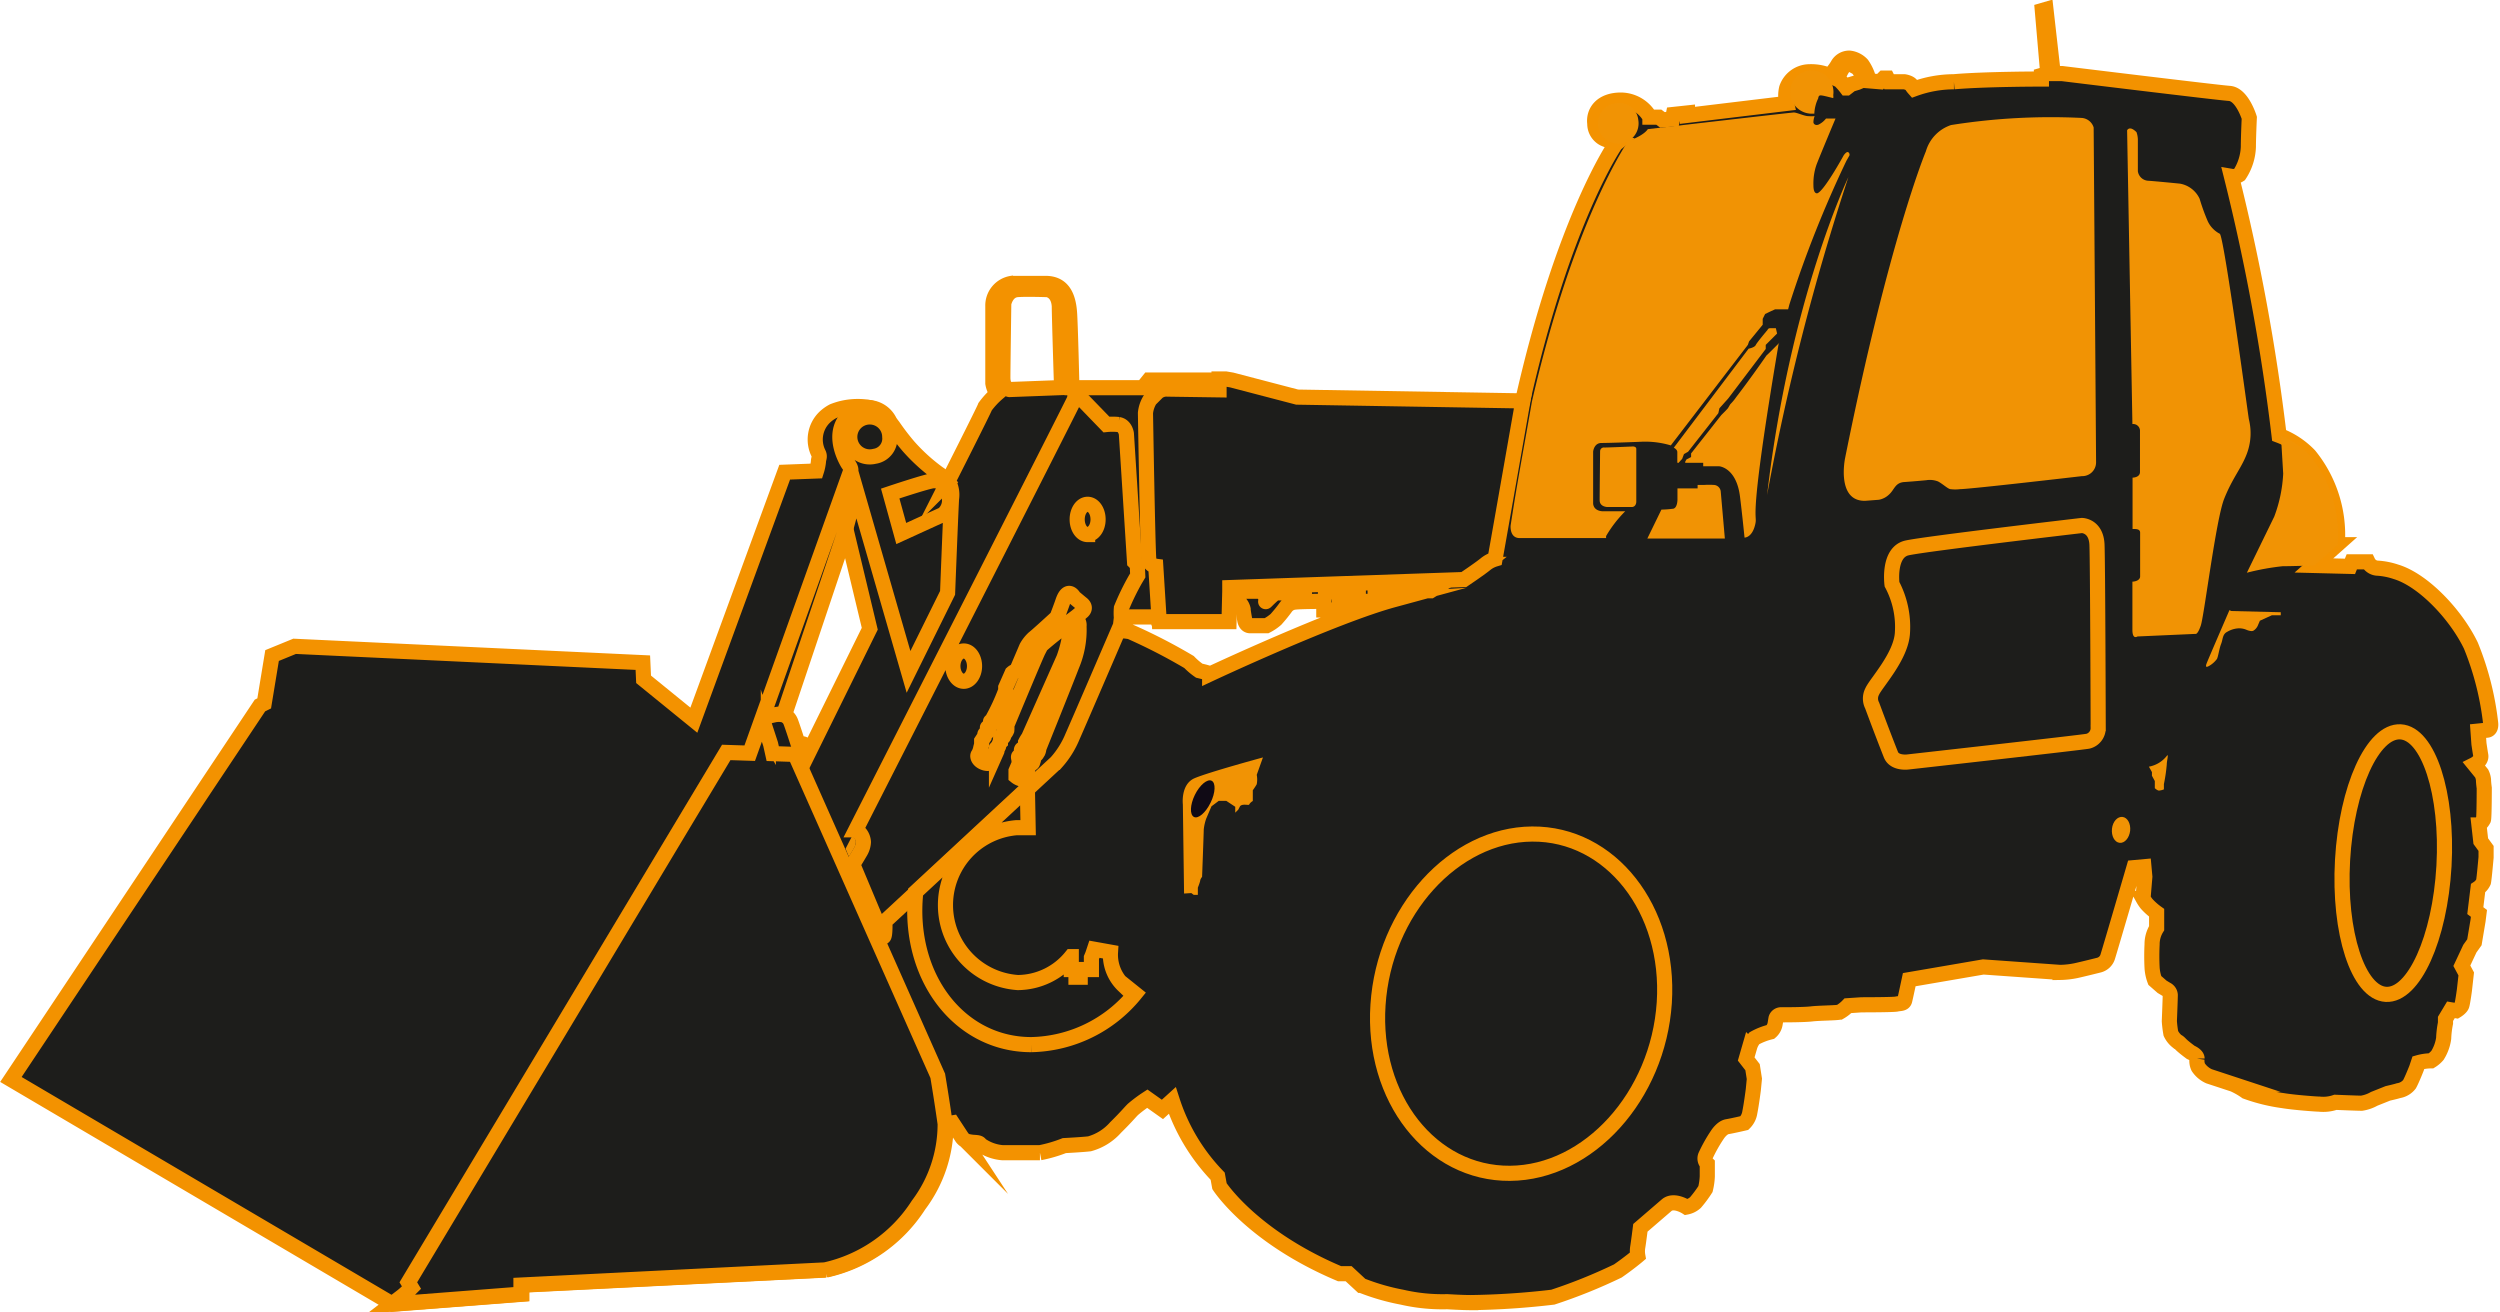
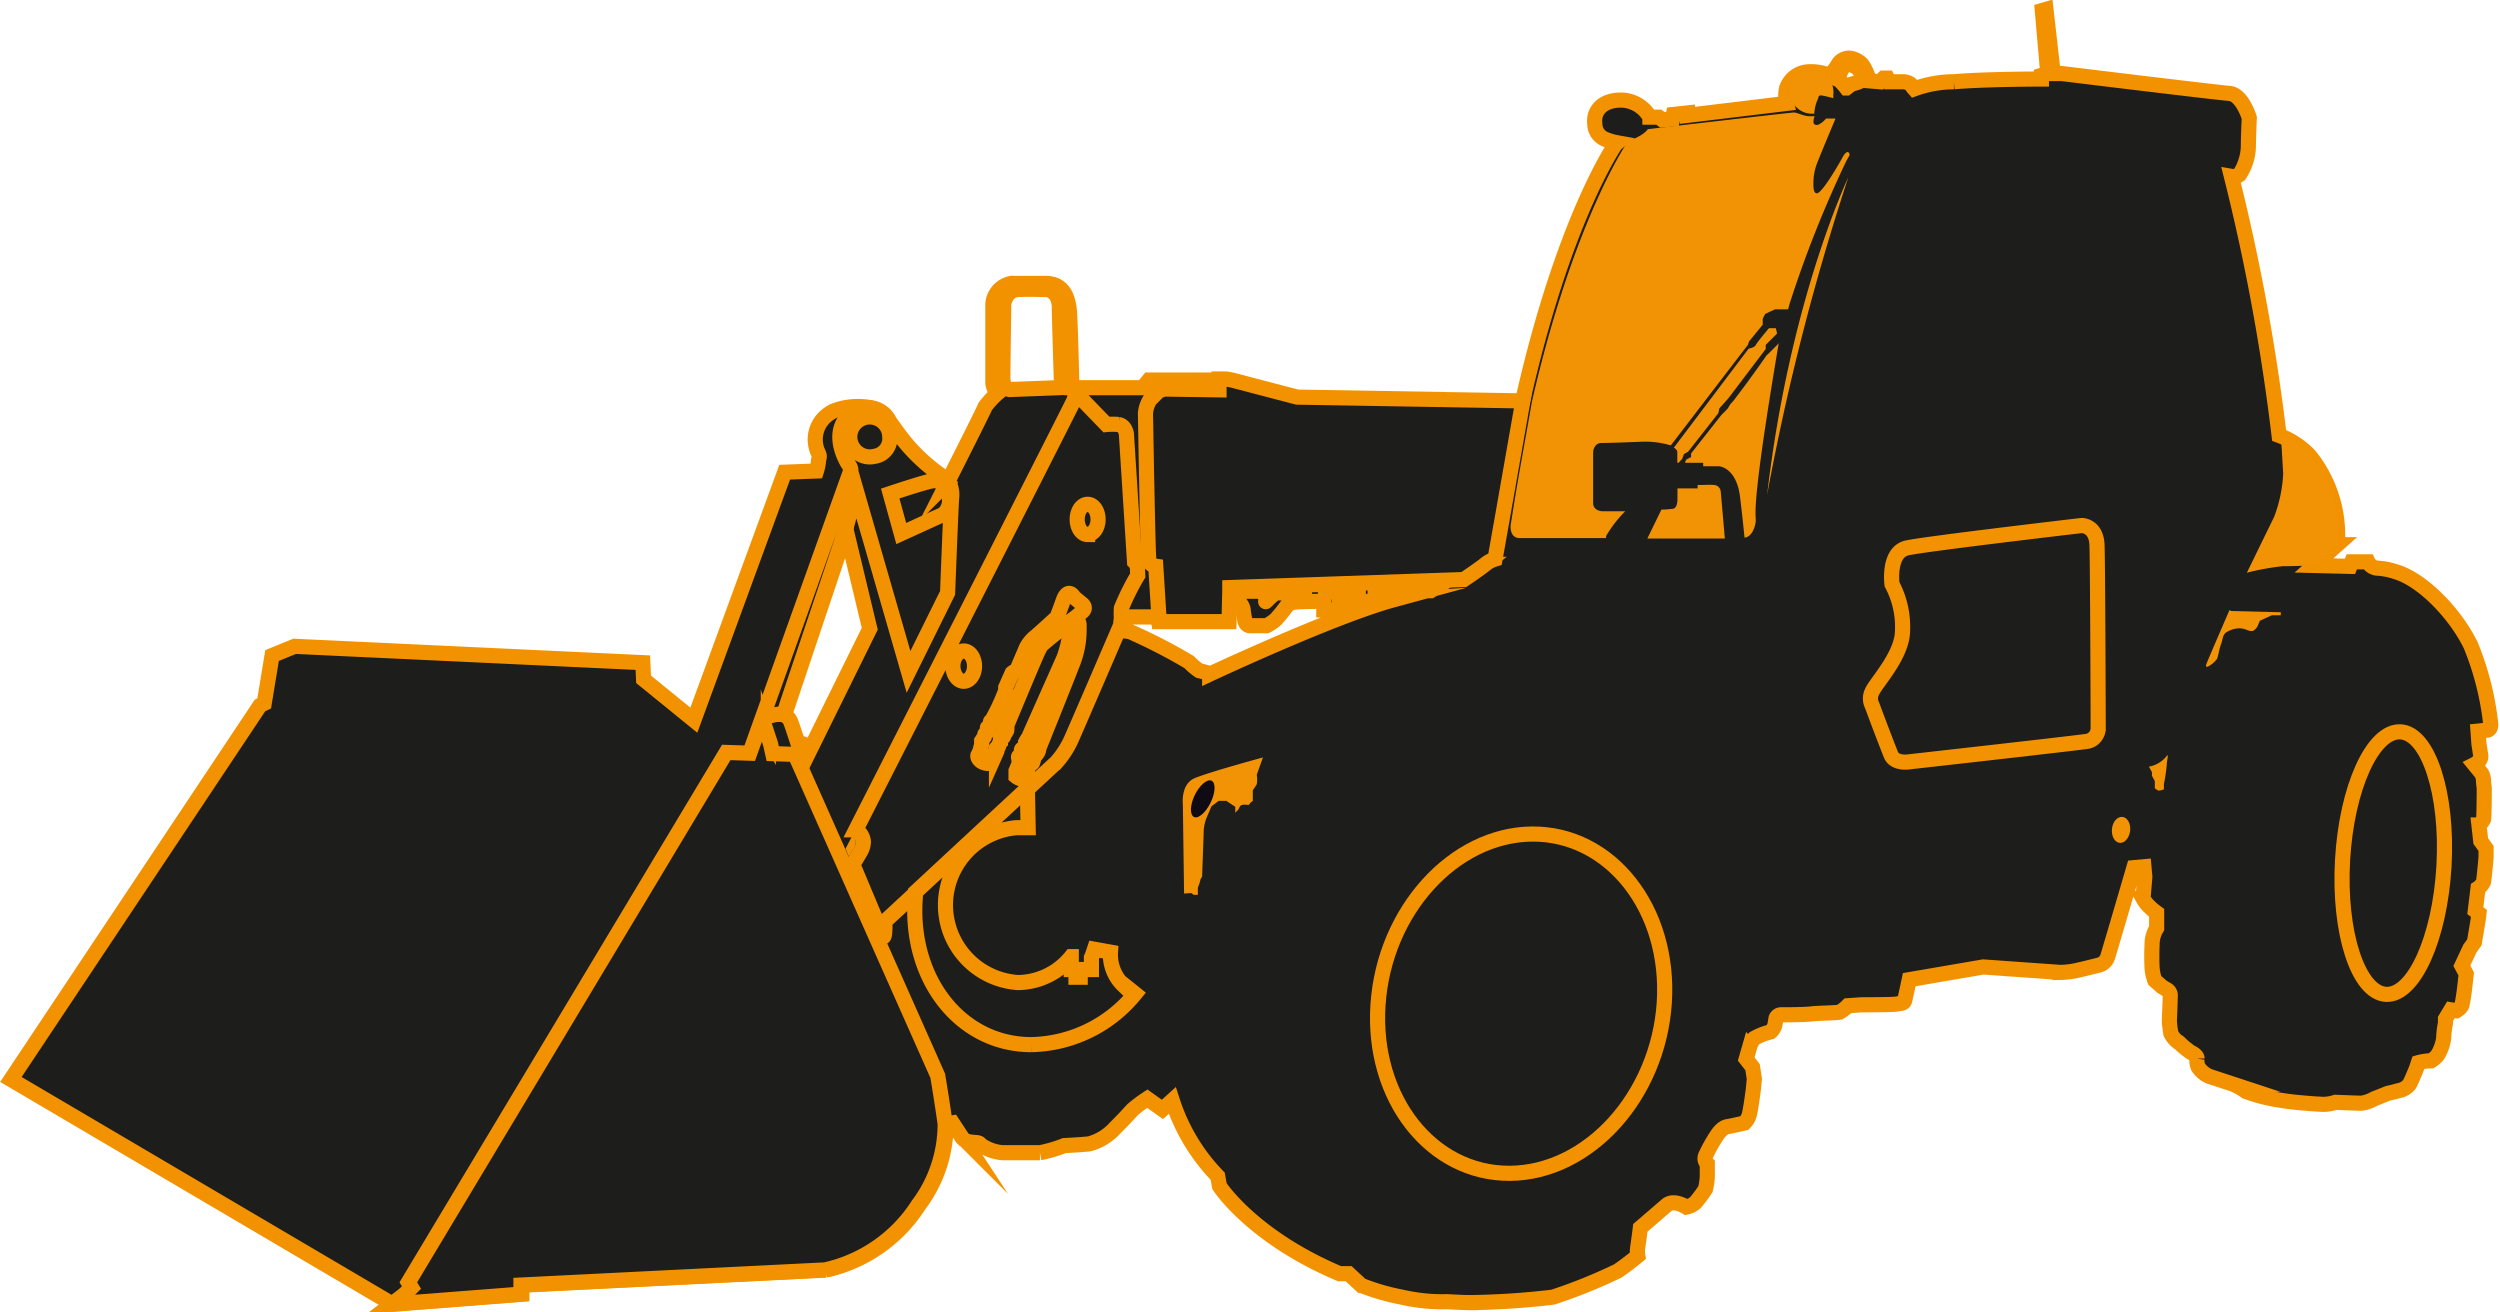
<svg xmlns="http://www.w3.org/2000/svg" id="Livello_1" data-name="Livello 1" width="58.25mm" height="30.58mm" viewBox="0 0 165.11 86.69">
  <defs>
    <style>.cls-1{fill:#1d1d1b;stroke:#f39200;stroke-miterlimit:10;}.cls-2{fill:#f19304;}.cls-3{fill:#100a15;}</style>
  </defs>
  <title>telescopic loader big</title>
  <path class="cls-1" d="M508,376.35c-1-2.08-3.16-4.34-4.95-4.88a4.76,4.76,0,0,0-1.19-.24.74.74,0,0,1-.66-.42h-1.07l-.12.3-2.38-.06,1.54-1.37a8.33,8.33,0,0,0-1.84-5.9,5.45,5.45,0,0,0-2-1.32,137.42,137.42,0,0,0-3.15-17.11.74.74,0,0,0,.53-.11,3.57,3.57,0,0,0,.59-1.85c0-.6.06-1.91.06-1.91s-.47-1.55-1.31-1.61S481,338.56,481,338.56h-.59l-.48-4.24-.24.07.36,4.17-.42.12v.24s-3.69,0-5.78.18a7.74,7.74,0,0,0-2.62.47,1.78,1.78,0,0,1-.18-.24c-.12-.18-.48-.23-.48-.23h-1l-.12-.24h-.24l-.24.24-.72-.06a3,3,0,0,0-.47-1.08,1.33,1.33,0,0,0-.83-.42.87.87,0,0,0-.78.46,3.14,3.14,0,0,1-.24.35l-.18.39a3.06,3.06,0,0,0-1.43-.3,1.61,1.61,0,0,0-1.52,1.09,2.2,2.2,0,0,0,0,1l-6.55.79,0-.16-.93.1-.06.3-.66.06-.24-.18h-.59a2.23,2.23,0,0,0-1.91-1.13c-1.3,0-1.83.78-1.73,1.55a1.1,1.1,0,0,0,.6,1,3.82,3.82,0,0,0,.88.27l-.11.09s-3.45,4.94-6.17,17.1l-14.87-.32-4.32-1.13-.41-.07h-5.05l-.41.51-4.68,0s-.1-4.29-.16-5c-.09-1.14-.51-1.89-1.58-1.89s-2.25,0-2.25,0a1.48,1.48,0,0,0-1.23,1.5l0,5.1a1.71,1.71,0,0,0,.12.4.56.56,0,0,0,.23.22,5.29,5.29,0,0,0-.86.92c-.08.24-2.49,5-2.49,5a4.15,4.15,0,0,0-.64-.51,12.06,12.06,0,0,1-2-1.82c-.68-.79-1.23-1.7-1.35-1.82a1.92,1.92,0,0,0-1.42-.83,4.52,4.52,0,0,0-1.66.12,5,5,0,0,0-.48.16,2.49,2.49,0,0,0-.59.43,2.05,2.05,0,0,0-.38,2.35c.12.23,0,.35,0,.55a3.09,3.09,0,0,1-.13.62l-2.1.08-6,16.38-3.32-2.7-.05-1.1-23-1.08-1.49.61-.52,3.16-.28.14L345.51,405l25.22,14.85,8.53-.66v-.6l20.09-1a9.82,9.82,0,0,0,6.14-4.29,8.86,8.86,0,0,0,1.79-5.36l.42-.07.59.9a.7.7,0,0,0,.54.35c.3.07.65,0,.71.18a2.91,2.91,0,0,0,1.49.54h2.45a9.09,9.09,0,0,0,1.61-.47s1.31-.07,1.67-.12a3.56,3.56,0,0,0,1.72-1.08c.72-.71.9-.95,1.14-1.19a9.23,9.23,0,0,1,.95-.71l1,.71.65-.59a12.86,12.86,0,0,0,3,5l.12.66s2.15,3.34,7.93,5.78h.6l.83.77a14.57,14.57,0,0,0,2.69.78,11.92,11.92,0,0,0,3,.3s.95.06,1.55.06a51.54,51.54,0,0,0,5.42-.36,35,35,0,0,0,4.29-1.73c.78-.54,1.32-1,1.32-1a1.73,1.73,0,0,1,0-.6c.05-.3.17-1.25.17-1.25l1.73-1.49c.48-.42,1.31.12,1.31.12a1.24,1.24,0,0,0,.6-.3,7.8,7.8,0,0,0,.66-.89,4.26,4.26,0,0,0,.12-.84c0-.36,0-.83,0-.83a.48.48,0,0,1-.11-.54,9.93,9.93,0,0,1,.77-1.37s.3-.48.66-.54,1.13-.24,1.13-.24a1.24,1.24,0,0,0,.36-.71c.11-.54.23-1.49.23-1.49l.07-.72-.12-.77-.42-.54.24-.83a1.49,1.49,0,0,1,.3-.54,4.25,4.25,0,0,1,1.07-.42.89.89,0,0,0,.3-.53l.06-.36a.35.35,0,0,1,.36-.24c.29,0,1.49,0,2-.06s1.67-.06,1.85-.12a2.39,2.39,0,0,0,.54-.42l.89-.06s2.14,0,2.33-.05.47,0,.53-.24.3-1.37.3-1.37l4.89-.84,5.07.36a5.6,5.6,0,0,0,1.07-.12c.54-.12,1.49-.36,1.49-.36a.82.82,0,0,0,.6-.59c.17-.54,1.72-5.85,1.72-5.85l.66-.06.06.66-.12,1.43a2.74,2.74,0,0,0,.24.36,4.17,4.17,0,0,0,.66.59l0,.42v.6a2,2,0,0,0-.3,1.07,15.37,15.37,0,0,0,0,1.55,2.86,2.86,0,0,0,.18.83l.48.42.3.18a.44.44,0,0,1,.24.36c0,.24-.06,1.73-.06,1.73a7.26,7.26,0,0,0,.1.81,1.52,1.52,0,0,0,.42.53s.06,0,.23.18.66.54.66.54.42.17.42.41a1,1,0,0,0,.08.57,1.68,1.68,0,0,0,.71.6l1.61.53a4.85,4.85,0,0,1,.84.48,11.81,11.81,0,0,0,2.44.6c.71.12,2.19.23,2.39.23a2.46,2.46,0,0,0,1.07-.12s1.43.06,1.73.06a2.47,2.47,0,0,0,.83-.29l.9-.36s.53-.12.71-.18a1.14,1.14,0,0,0,.72-.42c.17-.3.47-1.07.47-1.07l.12-.36a3.17,3.17,0,0,1,.84-.12,1.8,1.8,0,0,0,.42-.36,2.87,2.87,0,0,0,.41-1.13,6.25,6.25,0,0,1,.12-1V401l.36-.6.36.06s.3-.18.36-.36.17-1,.17-1l.12-1.07-.29-.54.53-1.13.3-.42.24-1.43.06-.48-.24-.18.18-1.48a1,1,0,0,0,.36-.42c.05-.24.17-1.62.17-1.62v-.59l-.35-.48-.12-1.07a1.1,1.1,0,0,0,.3-.36c.05-.18.05-2.08.05-2.08s-.05-.36-.05-.54a1.18,1.18,0,0,0-.12-.42l-.48-.59s.48-.24.42-.6-.12-.77-.12-.77l-.06-.84.59-.06s.3,0,.24-.48A19.28,19.28,0,0,0,508,376.35ZM398.16,383.5l-.05-.46s-.16-.21-.32-.21a1.09,1.09,0,0,1-.3-.05s-.32-1-.47-1.4a.87.87,0,0,0-.41-.46l4.08-12.16,1.55,6.47Zm13.31-24.07s-.44-.06-.44-.79.06-4.89.06-4.89.15-.85.88-.92c.57-.05,2,0,2,0s.73.07.79,1.1c0,.64.15,5.37.15,5.37Zm20.87,12.91,2.17-.07v.52l-2.17,0Zm-4.29.15,2.9-.1v.47l-1.92,0s-.26.21-.52.47,0,0-.1-.16a2.06,2.06,0,0,1-.15-.26l-.21-.2Zm-.83,0h.42v.26h-.42Zm-.77,0h.36v.21h-.36Zm-1.76,5.69-.36-.1L424,378a4.37,4.37,0,0,1-.67-.57,37.11,37.11,0,0,0-3.88-2c-.2-.05-.83-.1-.83-.1l.16-.37.06-.51h2.32l.11.25h4.65l.05-2,.72.83a.93.93,0,0,1,.21.41c0,.15.11.72.11.72s.05.37.36.37h1.08a3.06,3.06,0,0,0,.62-.42,9.64,9.64,0,0,0,.67-.83.83.83,0,0,1,.58-.31c.41-.05,1.91-.05,1.91-.05v.57h1.08l-.05-.57,1.92,0,1.65-.1C432.86,374.4,424.69,378.23,424.69,378.23ZM438,372.72l-2.38,0v-.54l2.38-.08Zm1.29,0h-.62v-.58l1.66-.06Zm28.17-33.57-.4.12-.31.24a4.1,4.1,0,0,0-.59-.63s.31-.78.55-.9a.37.37,0,0,1,.39,0l.36.19a2.39,2.39,0,0,1,.35.51,1.5,1.5,0,0,1,0,.32Z" transform="translate(-344.8 -333.7)" />
  <path class="cls-1" d="M430.47,359.93l-4.32-1.13-.41-.07h-.43l0,.72-3.41-.05a.94.94,0,0,0-.65.2l-.5.5a2.05,2.05,0,0,0-.3.88s.15,9.11.22,9.67a.54.54,0,0,0,.46.45l.23,3.66h4.61l.05-2v-.25l15.46-.53s1-.67,1.41-1a1.85,1.85,0,0,1,.65-.35c.3-1.66,1.84-10.45,1.84-10.45Z" transform="translate(-344.8 -333.7)" />
  <path class="cls-2" d="M401.2,389.72a.87.87,0,0,0,.12-.4.47.47,0,0,0-.24-.41l-.44.85.22.53Z" transform="translate(-344.8 -333.7)" />
  <path class="cls-1" d="M419.91,371l-.18-.18-.54-8.47s-.07-.54-.53-.61a3.86,3.86,0,0,0-.79,0l-2.12-2.19a.94.94,0,0,1,0,.54c-.09.25-11.57,22.8-14.43,28.42a1,1,0,0,1,.5.81,1.41,1.41,0,0,1-.19.63c-.24.41-.4.67-.51.85l2,4.77s.08.11.11-.32,0-.68,0-.68l11.33-10.51a6,6,0,0,0,1.08-1.73c.41-.92,3-6.94,3-6.94l.16-.37.06-.51a3.91,3.91,0,0,1,0-.64,16.39,16.39,0,0,1,.93-1.91l.15-.25Zm-11.46,7.7c-.4,0-.72-.46-.72-1s.32-1,.72-1,.71.46.71,1S408.84,378.7,408.45,378.7Zm7.79-4.57a5.76,5.76,0,0,1-.48.4.49.49,0,0,1,.3.53,6,6,0,0,1-.47,2.59c-.58,1.5-2.18,5.47-2.18,5.47a.69.69,0,0,1-.06.25c-.05.07-.1.2-.17.2s-.1.18-.1.18a1.33,1.33,0,0,1-.08.3c0,.1-.22.15-.22.15l-.1.3-.08.27-.23.28a.49.49,0,0,1-.2.08.92.92,0,0,1-.27-.15v-.36l.2-.47a.62.62,0,0,0,0-.2c0-.13-.08-.28,0-.3s.2-.23.2-.23-.1-.2,0-.25.23-.08.23-.18,0-.17,0-.25a2.54,2.54,0,0,1,.2-.33l2.33-5.24a7.9,7.9,0,0,0,.4-1.58,4.75,4.75,0,0,0,0-.75,21,21,0,0,0-1.91,1.5l-.17.33c-.13.22-2.09,4.94-2.09,4.94a1.76,1.76,0,0,1,0,.33.71.71,0,0,1-.12.2.15.15,0,0,0-.08.15c0,.12-.15.18-.15.18s-.07-.06-.07.1v.15a.34.34,0,0,0-.08.12c-.05.1,0,.15-.1.25s-.08-.07-.08.1.08,0,0,.18a.28.28,0,0,1-.17.17l-.13.48s-.17.2-.55.05-.43-.45-.35-.53a1.32,1.32,0,0,0,.15-.39,2.35,2.35,0,0,1,.07-.26l0-.25.15-.23a.59.59,0,0,0,.06-.19c0-.08.1-.08.17-.18a.4.4,0,0,0,.08-.28c0-.07-.18.08,0-.07s.2-.23.2-.3-.16,0,0-.08a13.75,13.75,0,0,0,.93-2v-.2l.42-.95a.62.62,0,0,1,.15-.1.75.75,0,0,0,.2-.18l.61-1.43a2.4,2.4,0,0,1,.47-.6c.26-.2,1.54-1.38,1.54-1.38s.31-.81.37-1c.35-1.07.75-.32.75-.32l.48.4C416.52,373.77,416.42,374,416.24,374.13Zm.39-5.12c-.38,0-.69-.44-.69-1s.31-1,.69-1,.69.44.69,1S417,369,416.63,369Z" transform="translate(-344.8 -333.7)" />
  <path class="cls-1" d="M407.42,365.49a4.15,4.15,0,0,0-.64-.51,12.06,12.06,0,0,1-2-1.82,15.58,15.58,0,0,1-1-1.31,3.71,3.71,0,0,1-.23-.32,1.61,1.61,0,0,0-2.25-.7c-2,1.18-.49,3.51-.49,3.51.21.28.18.43.18.43l-6.68,18.68-1.55-.05-21,35,.21.35s-.41.41-.61.56l-.69.53h0l8.53-.66v-.6l20.09-1a9.82,9.82,0,0,0,6.14-4.29,8.86,8.86,0,0,0,1.79-5.36h0c-.22-1.58-.49-3.17-.49-3.17l-9.43-21.23-1.47-.05-.14-.63-.15-.46a2.11,2.11,0,0,0-.23-.32.39.39,0,0,1-.12-.3.84.84,0,0,1,.07-.5c.08-.13.23-.28.66-.35a1.45,1.45,0,0,1,.62,0l4.08-12.16.72-2.68,3.46,12,2.58-5.22s.21-5.42.26-6.22A1.77,1.77,0,0,0,407.42,365.49Zm-4.86-1.65a1.32,1.32,0,1,1,1-1.29A1.18,1.18,0,0,1,402.56,363.84Zm4.52,3.84-2.76,1.26-.73-2.64s2.53-.85,2.88-.85.87.17,1,1A1.2,1.2,0,0,1,407.08,367.68Z" transform="translate(-344.8 -333.7)" />
  <path class="cls-1" d="M454.72,399.93c-.41,6.18-5,11.23-10.19,11.27s-9.13-4.94-8.72-11.13,5-11.24,10.18-11.28S455.12,393.74,454.72,399.93Z" transform="translate(-344.8 -333.7)" />
  <path class="cls-1" d="M419,398.79a2.8,2.8,0,0,1-.86-2.2l-1.06-.19-.12.36-.08.19v.79h-.74v.51h-.28v-.51h-.31v-.85a4.58,4.58,0,0,1-3.53,1.71,5.13,5.13,0,0,1-.08-10.23h.25l.51,0-.05-2.6-7.38,6.85s0,.05,0,.08c-.55,5.51,2.87,10,7.64,10a9.07,9.07,0,0,0,6.86-3.36l-.76-.61Z" transform="translate(-344.8 -333.7)" />
  <path class="cls-2" d="M423,392.72l-.08-5.89s-.16-1.33.78-1.73,4.51-1.37,4.51-1.37l-.41,1.15a1.66,1.66,0,0,1,0,.62c-.08.15-.26.4-.26.4v.47l0,.24a.62.62,0,0,0-.24.23c0,.08-.43-.08-.6.11l-.12.23-.2.2,0-.39-.59-.39-.5,0-.48.36-.35.82a3.16,3.16,0,0,0-.16.71c0,.23-.11,3.13-.11,3.13a.68.68,0,0,0-.12.21c0,.11-.16.5-.16.5v.48h-.27l-.16-.12Z" transform="translate(-344.8 -333.7)" />
  <path class="cls-2" d="M454.53,367.36l-.93,1.91,5.12,0-.27-3.08a.48.48,0,0,0-.47-.46,5.13,5.13,0,0,0-.61,0l-.45,0v.23l-1.33,0v.75s0,.52-.27.59A6.34,6.34,0,0,1,454.53,367.36Z" transform="translate(-344.8 -333.7)" />
  <path class="cls-2" d="M455.65,364.28l.25-.27.12-.32.27-.15,2-2.55.07-.32.59-.66,2.47-3.26,0-.27.75-.75-.08-.35s-.27,0-.39,0a.17.17,0,0,0-.16.11s-.7.83-.78,1-.47.24-.47.24l-4.94,6.54c.14.08.23.18.23.29v.7Z" transform="translate(-344.8 -333.7)" />
  <path class="cls-2" d="M462.33,356.33l-.66.66-.2.19s-1,1.45-2,2.75a3.3,3.3,0,0,1-.39.47l-.16.27-.15.16-.28.28-2,2.54,0,.24-.31.16-.08.15v.07l1.19,0,0,.23,1.06,0s1.13.08,1.37,2c.14,1.13.24,2.13.3,2.71.11,0,.55-.09.72-.94.14-.69-.51.23,1.53-11.85Z" transform="translate(-344.8 -333.7)" />
  <path class="cls-2" d="M466.88,343.76c-.12-.09-.31.2-.31.2s-1.33,2.43-1.76,2.51c-.21,0-.24-.31-.24-.55a3.78,3.78,0,0,1,.2-1.33c.19-.51,1.26-3.06,1.26-3.06h-.63a1.39,1.39,0,0,1-.47.39c-.18.09-.36,0-.36-.16a1.22,1.22,0,0,1,.08-.39,2.46,2.46,0,0,1-.43,0c-.24,0-.75-.24-.94-.24s-9.65,1.1-9.65,1.1-.2.4-1.3.79c0,0-3.56,5.07-6.35,17.19-.7,4-.94,5.15-1.41,8.2,0,0-.08.79.55.83.17,0,2.68,0,5.76,0a.33.33,0,0,1,0-.14,8,8,0,0,1,1.26-1.63c-.84,0-1.5,0-1.5,0s-.58,0-.62-.51c0-.23,0-3.43,0-3.43s.05-.57.55-.57,2.15-.06,2.58-.08a5.89,5.89,0,0,1,2,.24l5.09-6.64.08-.23.9-1.1v-.39l.16-.32.31-.15.35-.16h.86l.08-.31a75,75,0,0,1,3.77-9.5l.2-.35A.2.2,0,0,0,466.88,343.76Z" transform="translate(-344.8 -333.7)" />
-   <path class="cls-2" d="M461.51,366.4a159.5,159.5,0,0,1,5.37-21h0S463,353.53,461.51,366.4Z" transform="translate(-344.8 -333.7)" />
-   <path class="cls-2" d="M453,341.61a1.34,1.34,0,1,1-1.31-1.1A1.23,1.23,0,0,1,453,341.61Z" transform="translate(-344.8 -333.7)" />
+   <path class="cls-2" d="M461.51,366.4a159.5,159.5,0,0,1,5.37-21S463,353.53,461.51,366.4Z" transform="translate(-344.8 -333.7)" />
  <path class="cls-2" d="M464.89,340.19s0-.19.15-.19.46.09.84.18a.65.65,0,0,0,0-.2,1.43,1.43,0,1,0-1.41,1.23h.16A2.57,2.57,0,0,1,464.89,340.19Z" transform="translate(-344.8 -333.7)" />
-   <path class="cls-2" d="M472,343.69s-2.43,5.8-5.34,20.28c0,0-.59,2.85,1.33,2.81l.91-.07a1.31,1.31,0,0,0,.67-.35c.35-.31.39-.78,1-.82s1.45-.12,1.45-.12a1.48,1.48,0,0,1,.78.08c.31.16.67.51.83.51a2.45,2.45,0,0,0,.62,0c.67,0,8.05-.86,8.05-.86a.91.91,0,0,0,.94-.91c0-.47-.16-22.12-.16-22.12a.89.89,0,0,0-.78-.63,42,42,0,0,0-8.64.47A2.58,2.58,0,0,0,472,343.69Z" transform="translate(-344.8 -333.7)" />
  <path class="cls-1" d="M469.76,372.29s-.28-2.12,1-2.4,11.54-1.48,11.54-1.48.95,0,1,1.28.08,12.09.08,12.09a.89.89,0,0,1-.68.88c-.48.09-11.89,1.37-11.89,1.37s-.88.12-1.12-.48c-.58-1.46-1.24-3.25-1.24-3.25a1,1,0,0,1,0-.92c.24-.56,1.92-2.32,2-3.89A6,6,0,0,0,469.76,372.29Z" transform="translate(-344.8 -333.7)" />
-   <path class="cls-2" d="M493.33,361.38c-.1-.66-1.65-12.12-1.92-12.24a1.79,1.79,0,0,1-.79-.82,13.2,13.2,0,0,1-.54-1.49,1.77,1.77,0,0,0-1.3-1s-1.61-.16-2.08-.19a.73.73,0,0,1-.7-.63V342.9a1.55,1.55,0,0,0-.09-.47c-.47-.47-.62-.12-.62-.12l.35,19.4a.45.45,0,0,1,.5.41v2.76c0,.26-.25.36-.49.37,0,1,0,2.18,0,3.39.25,0,.5,0,.5.25v2.88c0,.23-.26.34-.51.35,0,1.68,0,3,0,3.18,0,.68.33.44.33.44l3.83-.17s.14.09.36-.56,1-7,1.54-8.36,1.12-2,1.48-2.93A3.84,3.84,0,0,0,493.33,361.38Z" transform="translate(-344.8 -333.7)" />
  <path class="cls-1" d="M506.22,390.9c-.27,4.78-2,8.58-3.83,8.48s-3.14-4.07-2.87-8.86,2-8.58,3.83-8.48S506.49,386.11,506.22,390.9Z" transform="translate(-344.8 -333.7)" />
  <path class="cls-2" d="M485.49,388.58c-.06.48-.37.83-.7.79s-.55-.45-.5-.93.37-.82.7-.78S485.54,388.11,485.49,388.58Z" transform="translate(-344.8 -333.7)" />
-   <path class="cls-2" d="M450.48,363.5a.25.25,0,0,1,.29-.24c.29,0,1.88-.07,1.88-.07s.22,0,.22.16v3.5s0,.34-.31.34l-1.59,0s-.52,0-.52-.45S450.48,363.5,450.48,363.5Z" transform="translate(-344.8 -333.7)" />
  <path class="cls-2" d="M497.66,371.05l1.54-1.37a8.33,8.33,0,0,0-1.84-5.9,5.38,5.38,0,0,0-1.91-1.29l.15,2.49a9.29,9.29,0,0,1-.59,2.84l-1.81,3.71a16.37,16.37,0,0,1,2.36-.43C496.19,371.1,497.66,371.05,497.66,371.05Z" transform="translate(-344.8 -333.7)" />
  <path class="cls-2" d="M492.05,374s-1.38,3.19-1.5,3.5,0,.28.2.16a1.67,1.67,0,0,0,.47-.43c.08-.12.16-.71.28-1s.08-.63.39-.79a1.67,1.67,0,0,1,.67-.23,1.23,1.23,0,0,1,.59.08s.32.15.48.07a.76.76,0,0,0,.28-.31l.15-.35.79-.36.59,0,0-.2-3.27-.08Z" transform="translate(-344.8 -333.7)" />
  <path class="cls-2" d="M486.73,384.34a1.94,1.94,0,0,0,1.18-.71c.15-.2,0,.32,0,.56a10.61,10.61,0,0,1-.19,1.3l0,.35a1.17,1.17,0,0,1-.32.08c-.12,0-.28-.16-.28-.16l0-.47-.19-.35,0-.24Z" transform="translate(-344.8 -333.7)" />
  <path class="cls-3" d="M424.75,386.72c-.32.66-.82,1.09-1.1.94s-.26-.79.06-1.45.83-1.08,1.11-.94S425.08,386.06,424.75,386.72Z" transform="translate(-344.8 -333.7)" />
</svg>